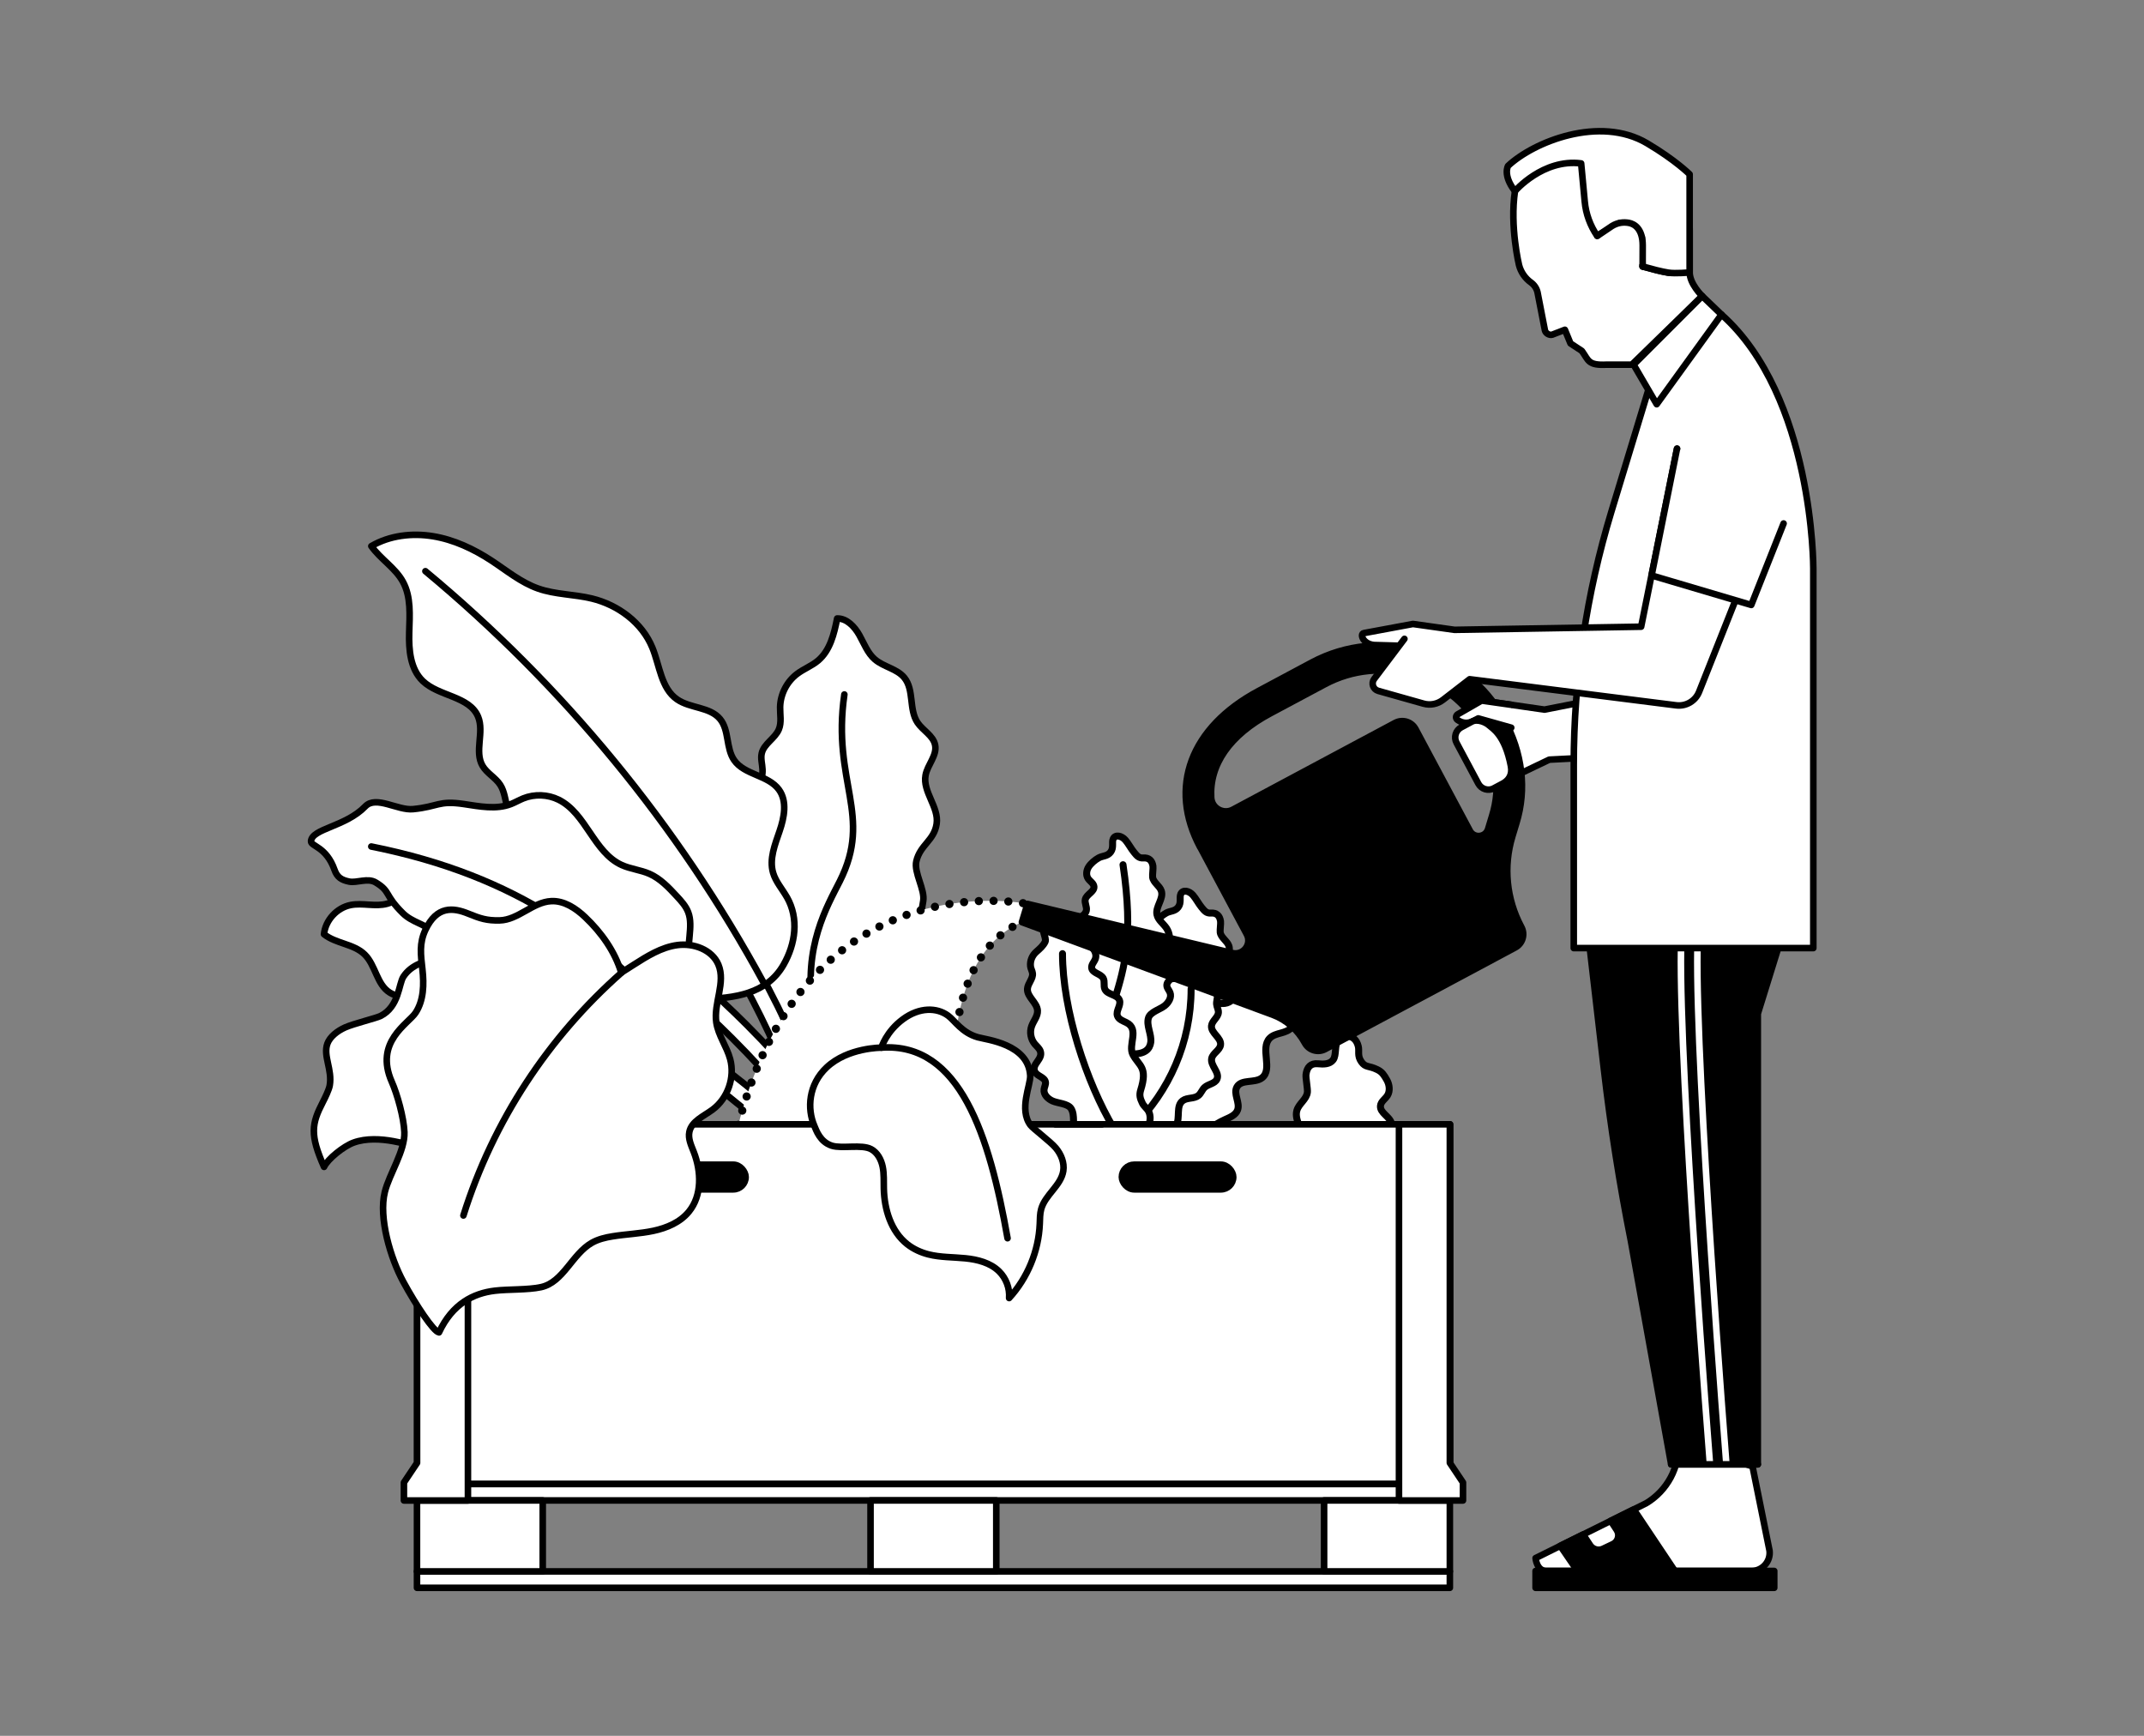
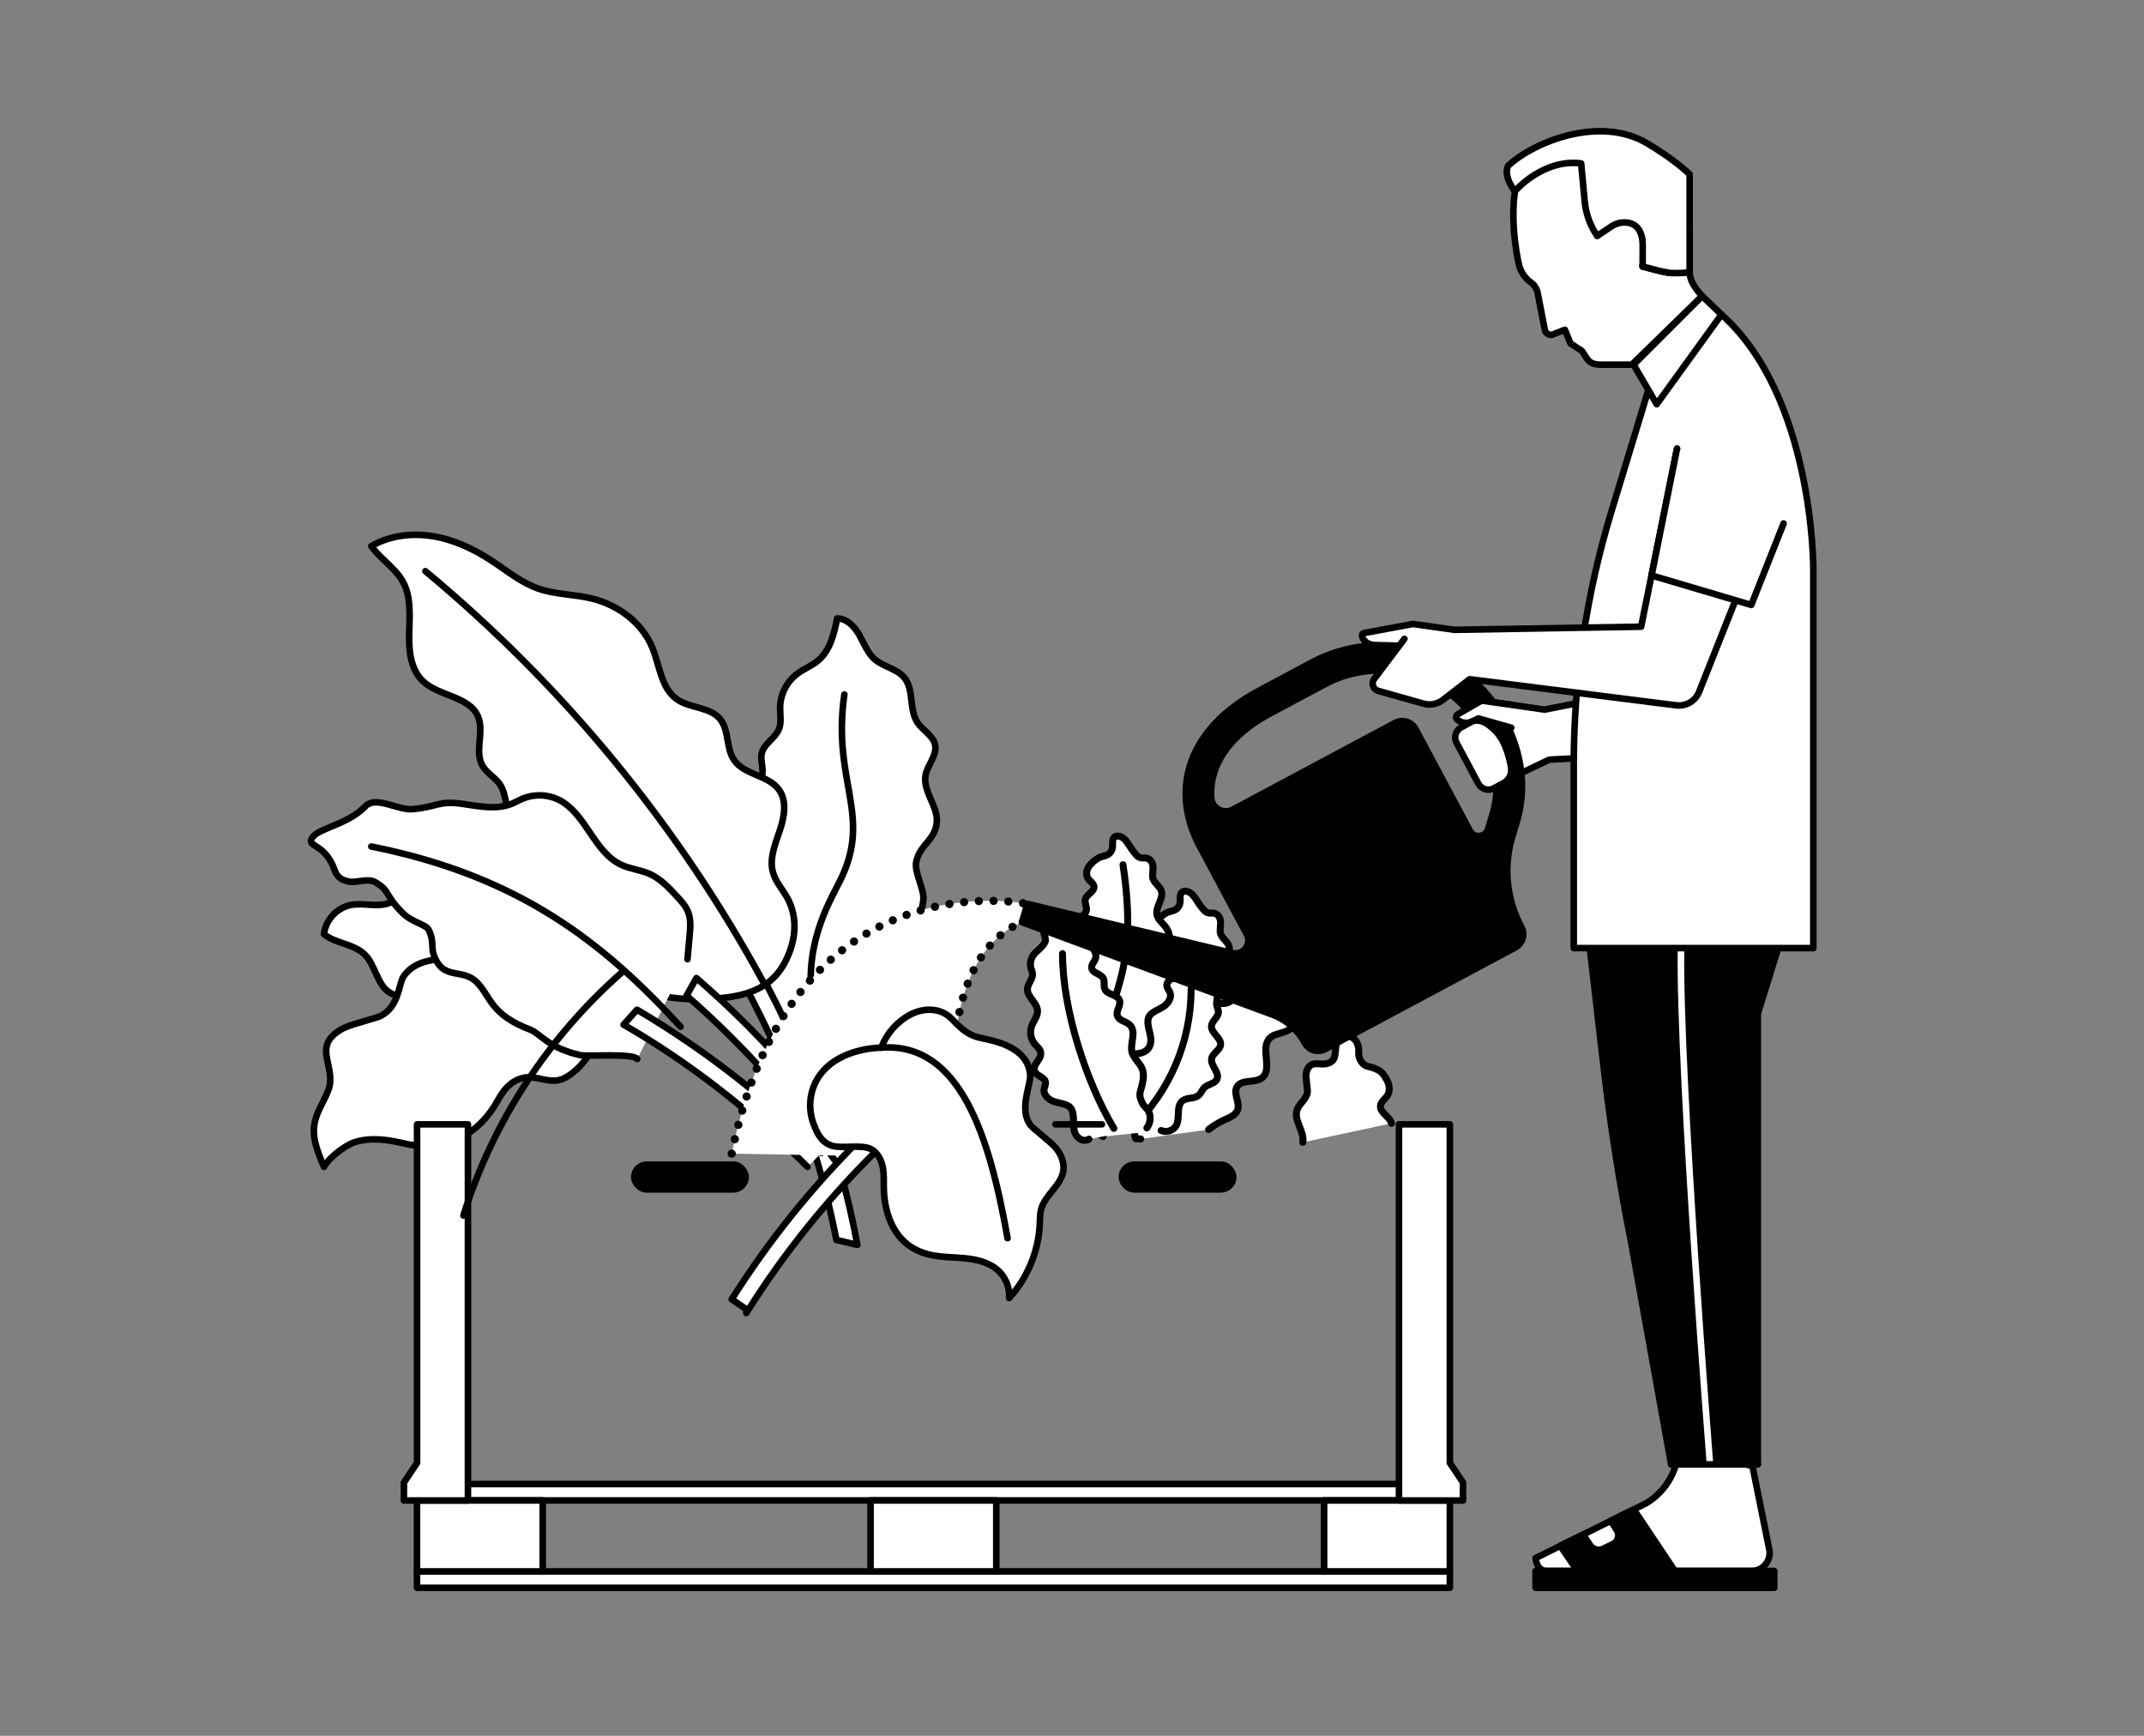
<svg xmlns="http://www.w3.org/2000/svg" id="illus" viewBox="0 0 630 510">
  <rect x="0" y="0" width="630" height="510" fill="#808080" stroke="none" />
  <defs>
    <style>.cls-1{stroke-width:0px;}.cls-1,.cls-2,.cls-3,.cls-4{fill:none;}.cls-5,.cls-6,.cls-2,.cls-7,.cls-8,.cls-3,.cls-4{stroke-linecap:round;stroke-linejoin:round;}.cls-5,.cls-6,.cls-2,.cls-7,.cls-8,.cls-4{stroke:#000;}.cls-5,.cls-6,.cls-7{fill:#fff;}.cls-5,.cls-2{stroke-width:2.05px;}.cls-6,.cls-8,.cls-3,.cls-4{stroke-width:1.93px;}.cls-7{stroke-dasharray:0 0 0 4.34;stroke-width:2.41px;}.cls-3{stroke:#fff;}</style>
  </defs>
  <path class="cls-5" d="m359.82,284.89c-.46-2.36,2.04-4.67,1.29-6.95-.51-1.53-2.35-2.43-2.56-4.03-.09-.71.2-2.53.1-3.24-.24-1.64-1.18-2.54-2.85-2.41-1.31.1-1.88-.65-2.72-1.67-.84-1.01-1.66-2.58-2.54-3.59-1.08-1.25-2.97-1.74-3.59-.3-.43.99.25,2.54-.74,3.84-.97,1.27-2.34,1.05-3.51,1.7-1.08.59-2.36,1.67-3,2.72-.62,1.02-.76,2.39-.1,3.37.55.81,1.6,1.35,1.71,2.32.17,1.55-2.15,2.25-2.54,3.77" />
  <path class="cls-5" d="m382.83,335.63c.52-3.16-2.64-6.33-1.75-9.38.6-2.05,2.86-3.22,3.09-5.37.1-.96-.52-4.2-.41-5.15.26-2.2,1.4-3.39,3.48-3.19,1.63.16,3.48.2,4.5-1.15,1.02-1.35.36-4.38,1.42-5.73,1.31-1.65,5-2.11,5.96,1.74.36,1.42-.35,2.78.91,4.56s2.09,1.02,4.71,2.31c1.4.69,1.96,1.6,2.77,3.03.79,1.38,1,3.23.2,4.54-.66,1.08-1.96,1.78-2.07,3.08-.18,2.09,2.73,3.08,3.24,5.13" />
  <circle class="cls-1" cx="304.25" cy="252.35" r="4" />
-   <path class="cls-1" d="m316.13,270.97c0,2.21-1.79,4-4,4-2.21,0-4-1.79-4-4,0-2.21,1.79-4,4-4,2.21,0,4,1.79,4,4Z" />
  <circle class="cls-1" cx="285.04" cy="230.85" r="4" />
  <circle class="cls-1" cx="298.38" cy="256.35" r="4" />
  <path class="cls-1" d="m287.39,266.19c0,2.21-1.79,4-4,4-2.21,0-4-1.79-4-4s1.79-4,4-4c2.21,0,4,1.79,4,4Z" />
  <circle class="cls-1" cx="324.34" cy="204.03" r="4" />
  <path class="cls-5" d="m355.14,331.87c1.47-1.17,3.09-2.15,4.8-2.92,1.47-.66,3.17-1.33,3.72-2.84.79-2.17-1.34-4.76-.19-6.77,1.33-2.34,5.22-1.02,7.36-2.66,3.27-2.52-.62-8.68,2.26-11.64.85-.88,2.11-1.21,3.29-1.53s2.43-.73,3.19-1.68c.76-.96.72-2.64-.38-3.18-.46-.22-1-.21-1.49-.36-1.47-.44-2.13-2.25-1.88-3.76s1.16-2.82,1.92-4.15c.76-1.33,1.42-2.86,1.1-4.36-.12-.55-.38-1.09-.84-1.42-1.07-.78-2.59-.07-3.58.81s-1.94,2.01-3.26,2.15c-2.09.22-3.92-2.2-5.95-1.67-.88.23-1.53.97-2.1,1.68-.64.8-1.3,1.8-.97,2.77.14.41.44.74.6,1.14.63,1.55-1.13,3.11-2.79,3.32s-3.36-.33-5.01-.02c-2.68.51-4.57,3.55-3.84,6.18.22.78.63,1.53.56,2.34-.16,2.02-2.78,2.56-4.59,3.47-2.28,1.14-3.76,3.7-3.61,6.24.04.76.15,1.68-.47,2.13-.37.27-.87.24-1.33.21-2.21-.11-4.88.5-5.6,2.59-.85,2.44,1.57,5.27.38,7.56-.32.62-.86,1.08-1.31,1.6-1.75,1.99-2.32,4.95-1.43,7.44.5.03.99.06,1.49.09" />
  <path class="cls-5" d="m341.18,332.15c1.57.72,3.65.02,4.46-1.51,1.2-2.27-.17-5.71,1.89-7.25,1.32-.99,3.37-.49,4.64-1.54.76-.63,1.06-1.69,1.79-2.36,1.08-1,2.99-1.07,3.62-2.4.94-1.97-2-4.01-1.53-6.14.35-1.56,2.39-2.36,2.6-3.95.28-2.11-2.87-3.48-2.66-5.6.15-1.5,1.95-2.45,2.03-3.95.04-.82-.45-1.57-.53-2.38-.09-.9.32-1.79.21-2.68-.18-1.54-1.75-2.48-2.64-3.75-.84-1.2-1.09-2.72-1.89-3.95-.8-1.22-2.65-2.03-3.69-1-.72.71-.66,1.92-1.27,2.73-1.41,1.86-5.02.3-6.38,2.2-1.25,1.74.68,4.81-1.05,6.08-.62.46-1.46.42-2.2.63-2.21.62-3.13,3.2-3.64,5.44-.5,2.24-1.16,4.82-3.24,5.78-.76.35-1.64.36-2.4.72-3.69,1.75-.82,6.42-1.9,7.93-1.99,2.79-4.79,2.99-2.48,8.58.52,1.27.2,2.06-.53,3.22-.49.78-1.4,1.2-1.95,1.93-.6.81-.67,1.93-.31,2.86.37.93,1.13,1.68,2.02,2.14" />
  <path class="cls-2" d="m333.07,330.94c10.45-10.28,16.93-24.58,16.93-40.4" />
  <path class="cls-5" d="m332.62,309.65c3.84.1,5.25-1.43,5.52-3.4.31-2.36-1.4-4.98-.65-7.26.55-1.66,3.4-2.44,4.71-3.47,1.18-.93,2.15-2.49,1.6-3.9-.27-.7-.88-1.27-.93-2.02-.11-1.51,2.04-2.29,2.29-3.78.39-2.41-3.31-2.84-3.06-5.41.09-.88.67-1.61,1.05-2.41.8-1.67.65-3.75-.38-5.29-.92-1.37-2.5-2.39-2.81-4.01-.46-2.36,2.04-4.67,1.29-6.95-.51-1.53-2.35-2.43-2.56-4.03-.09-.71.2-2.53.1-3.24-.24-1.64-1.18-2.54-2.85-2.41-1.31.1-1.88-.65-2.72-1.67-.84-1.01-1.66-2.58-2.54-3.59-1.08-1.25-2.97-1.74-3.59-.3-.43.99.25,2.54-.74,3.84-.97,1.27-2.34,1.05-3.51,1.7-1.08.59-2.36,1.67-3,2.72-.62,1.02-.76,2.39-.1,3.37.55.81,1.6,1.35,1.71,2.32.17,1.55-2.15,2.25-2.54,3.77-.27,1.07.53,2.19.31,3.27-.36,1.8-3.19,2.35-3.35,4.18-.14,1.57,1.85,2.71,1.72,4.28-.09,1.12-1.19,1.82-2.05,2.55-3.42,2.88,1.23,6.5.43,9.67-.94,3.71-3.37,4.58.34,10.59.84,1.36.79,2.37.48,3.88-.21,1.02-.89,1.71-1.16,2.7-.29,1.08-.03,2.41.58,3.42.6,1.01,1.5,1.7,2.43,2.04" />
  <path class="cls-2" d="m327.48,326.19c-9.05-34.38,8.84-29.8,2.51-72.13" />
  <path class="cls-5" d="m319.97,334.7c-1.44.87-3.35.02-4.09-1.82-.89-2.21.13-5.17-1.16-7.19-.94-1.47-3.9-1.53-5.42-2.21-1.38-.61-2.7-1.89-2.51-3.39.09-.74.54-1.45.41-2.18-.27-1.49-2.54-1.71-3.15-3.1-.97-2.24,2.51-3.57,1.63-6-.3-.83-1.05-1.4-1.62-2.08-1.18-1.42-1.55-3.48-.93-5.22.55-1.56,1.83-2.93,1.74-4.58-.14-2.4-3.13-4.02-2.96-6.42.11-1.61,1.68-2.93,1.49-4.53-.08-.71-.51-1.35-.59-2.06-.18-1.65.48-3.19,1.72-4.29.98-.87,2.02-1.75,2.58-2.94s-1.75-4.25,0-5.94c1.19-1.14,4.25-1.85,5.57,1.16.43.99.61,2.31,1.17,3.29.8,1.39,2.23,1.03,3.52,1.37,1.19.31,2.7,1.04,3.57,1.9.85.83,1.33,2.13.92,3.25-.33.92-1.22,1.7-1.08,2.67.22,1.55,2.64,1.65,3.39,3.02.53.97.03,2.25.5,3.25.79,1.66,3.66,1.49,4.28,3.22.53,1.48-1.12,3.09-.61,4.57.36,1.06,1.6,1.48,2.61,1.97,4.02,1.95.4,6.6,1.96,9.47,1.83,3.37,4.39,3.61,2.28,10.35-.48,1.53-.18,2.49.49,3.88.45.93,1.29,1.44,1.79,2.33.55.97.62,2.33.28,3.45-.17.56-.43,1.07-.75,1.5" />
  <path class="cls-5" d="m327.3,331.54c-8.08-13.53-15.09-34.91-15.09-51.35" />
  <path class="cls-6" d="m142.17,272.07c-4-1.19-5.89-5.63-8.84-8.58-2.45-2.45-6.06-3.96-9.44-3.19-3.73.86-6.46,4.22-10.16,5.23-3.45.94-7.17-.32-10.68.37-4.07.8-7.41,4.45-7.85,8.57,3.5,2.82,8.78,2.81,11.97,5.97,3.22,3.17,3.52,8.8,7.36,11.19,1.34.83,2.97,1.15,4.2,2.14,1.38,1.11,2.01,2.88,2.95,4.37,3.42,5.4,10.49,6.87,16.8,7.85" />
  <path class="cls-6" d="m165.07,292.06s-1.08-4.26-3.27-8.9c-.87-1.85-7.26-4.82-11.57-3.78-2.59.63-6.32,2.92-11.46,2.73-2.95-.11-15.47-2.39-20.23,4.85-1.42,2.16-1.24,8.81-6.75,11.56-1.23.61-7.98,2.27-10.36,3.34-2.38,1.07-4.49,2.76-5.23,4.77-1.31,3.6,1.5,7.63.69,12.29-.21,1.23-1.39,3.66-2,4.83-3.35,6.46-3.86,9.65.33,19.09,1.1-2.34,5.76-6.08,8.69-7.14,3.69-1.34,8.04-1.08,11.73-.4s4.21,1.12,8.06,1.35c2.46.14,5.01-.06,7.45-.72,6.43-1.73,11.31-6.34,14.25-11.16,1.03-1.69,1.89-3.45,3.27-5s3.42-2.92,5.73-3.21c3.38-.42,6.48,1.51,9.81.78,1.47-.32,2.75-1.13,3.87-1.99,4.38-3.39,6.97-8.1,6.94-12.61-.03-4.51-9.95-10.67-9.95-10.67Z" />
  <path class="cls-6" d="m256.69,278.64c2.57-2.35,7.72-2.8,10.69-4.62,2.97-1.82,3.3-5.85,3.9-9.28.58-3.34-2.81-8.43-2.02-11.73,1.15-4.83,5.22-6.03,5.96-10.94.74-4.91-4.15-9.42-3.25-14.31.57-3.09,3.42-5.77,2.81-8.86-.55-2.78-3.59-4.24-5.17-6.59-2.59-3.85-.94-9.59-3.87-13.19-2.16-2.65-6.05-3.15-8.65-5.37-2.17-1.86-3.18-4.68-4.58-7.16-1.4-2.49-3.67-4.92-6.52-4.88-.9,4.53-2.07,9.4-5.61,12.38-1.86,1.56-4.2,2.43-6.14,3.89-3.03,2.27-4.93,5.98-5.01,9.77-.04,2.2.48,4.5-.37,6.54-1.12,2.69-4.38,4.2-5.03,7.04-.36,1.56.17,3.17.23,4.76.26,6.79-7.34,11.11-9.73,17.47-2.76,7.33,1.9,15.1,5.14,22.23.85,1.87,1.6,4.15.5,5.9-.57.92-1.55,1.49-2.32,2.26-2.39,2.41-2.27,6.47-.75,9.5s4.14,5.34,6.53,7.75c2.39,2.41,4.7,5.17,5.27,8.52.33,1.92.11,4.03,1.19,5.65,1.5,2.24,4.96,2.36,7.28.98s3.78-3.81,5.15-6.14c2.1-3.59,9.08-5.36,9.85-9.42.76-4.03,1.01-8.63,4.51-12.13Z" />
  <path class="cls-6" d="m220.39,280.53c15.27,26.37,25.92,55.12,31.55,85.22l-6.16-1.44c-5.54-28.16-15.59-55.07-29.8-79.86" />
  <path class="cls-6" d="m231.2,263.56c-1.36-2.38-3.26-4.5-4.03-7.12-1.19-4.05.55-8.29,1.91-12.28,1.37-3.99,2.29-8.74-.19-12.15-3.13-4.31-10.14-4.29-13.17-8.68-2.44-3.53-1.4-8.74-4.12-12.06-2.97-3.62-8.76-3.11-12.62-5.77-4.73-3.25-5.12-9.92-7.3-15.23-3.01-7.33-10.07-12.55-17.77-14.42-5.21-1.26-10.73-1.15-15.78-2.93-5.05-1.77-9.26-5.28-13.74-8.22-5.22-3.42-11-6.14-17.16-7.15s-12.73-.24-18.12,2.91c2.7,3.82,7.04,6.36,9.29,10.47,2.44,4.45,1.98,9.85,1.84,14.93-.15,5.08.33,10.71,3.99,14.23,4.76,4.57,13.74,4.4,16.26,10.5,1.87,4.53-1.17,10.2,1.31,14.43,1.29,2.19,3.79,3.43,5.18,5.56,1.3,2,1.44,4.51,2.16,6.79,2.66,8.41,12.85,12.96,14.82,21.56,1.22,5.33-1.07,11.16.86,16.27,1.17,3.1,3.73,5.46,6.38,7.44,10.04,7.52,22.71,11.29,35.22,10.92,9.38-.28,18.9-1.47,23.84-10.13,3.47-6.09,4.57-13.53.96-19.86Z" />
  <path class="cls-4" d="m224.44,288.82c-25.22-46.43-59.09-87.49-99.44-121" />
  <path class="cls-6" d="m202.01,281.82c.21-2.32.42-4.64.63-6.96.21-2.3.41-4.69-.42-6.85-.69-1.81-2.04-3.28-3.37-4.71-2.36-2.55-4.82-5.16-8-6.56-2.62-1.16-5.58-1.41-8.19-2.6-8.19-3.73-10.44-15.18-18.5-19.17-3.2-1.58-7.08-1.73-10.39-.4-1.23.5-2.38,1.18-3.61,1.66-4.37,1.7-9.26.69-13.91,0-7.44-1.1-7.38.76-14.87,1.5-4.52.45-10.87-4.09-14.03-.82-5.82,6.03-15.66,6.49-15.96,10.23-.12,1.53,4.49,1.55,6.91,8.44.77,2.18,2.04,2.98,4.31,3.44,2.27.45,5.44-1.18,7.8.25,4.49,2.72,2.4,3.56,8,9.07,2.72,2.68,6.86,3.31,7.57,4.85,2.07,4.5-.06,5.37,2.58,9.66,2.81,4.56,7.83,1.94,11.58,5.77,4.14,4.22,3.87,9.45,15.78,13.95,2.74,1.04,5.22,5.36,14.58,7.43,2.04.45,15.56-.59,16.75,1.13" />
  <path class="cls-4" d="m199.98,301.66c-22.91-25-47.54-44.29-90.88-52.95" />
  <path class="cls-6" d="m245.16,340.71c-8.84-12.58-18.83-24.49-29.93-35.59-4.37-4.37-8.88-8.58-13.49-12.61l2.9-5.14c5.03,4.35,9.93,8.91,14.68,13.66,11.72,11.72,22.23,24.32,31.48,37.65" />
  <path class="cls-6" d="m237.29,342.83c-17.38-17.19-35.16-30.87-54.05-41.78l3.95-4.39c19.53,11.54,37.73,25.62,54.18,42.08" />
  <path class="cls-4" d="m238.97,296.67c-3.13-18.29,4.19-30.61,7.8-37.76,9.78-19.41-2.38-29.11,1.34-54.87" />
  <path class="cls-7" d="m215.01,338.94c17.75-87.97,86.88-73.37,86.88-73.37,4.23,1.02,1.95,3.81-1.63,5.36-22.71,9.84-21.96,47.14-17.48,66.49.19.83-11.96,1.7-11.93,2.55" />
  <path class="cls-6" d="m257.27,338.36c-14.54,14.4-27.25,30.31-37.97,47.42l.13-1.04-4.42-3c10.64-16.83,23.17-32.5,37.45-46.75" />
-   <rect class="cls-6" x="122.62" y="330.34" width="303.5" height="105.69" transform="translate(548.74 766.36) rotate(-180)" />
  <rect class="cls-6" x="122.53" y="461.69" width="303.5" height="4.82" />
  <rect class="cls-6" x="122.53" y="436.02" width="303.5" height="4.82" />
  <rect class="cls-8" x="329.65" y="342.19" width="32.73" height="7.25" rx="3.63" ry="3.63" />
  <rect class="cls-8" x="186.37" y="342.19" width="32.73" height="7.25" rx="3.63" ry="3.63" />
  <rect class="cls-6" x="389.08" y="440.85" width="36.95" height="20.84" transform="translate(815.11 902.53) rotate(-180)" />
  <rect class="cls-6" x="122.53" y="440.85" width="36.95" height="20.84" transform="translate(282.01 902.53) rotate(-180)" />
  <rect class="cls-6" x="255.81" y="440.85" width="36.95" height="20.84" transform="translate(548.56 902.53) rotate(-180)" />
  <polygon class="cls-6" points="429.89 440.85 411.08 440.85 411.08 330.34 426.03 330.34 426.03 429.8 429.89 435.57 429.89 440.85" />
  <polygon class="cls-6" points="118.69 440.85 137.5 440.85 137.5 330.34 122.55 330.34 122.55 429.8 118.69 435.57 118.69 440.85" />
  <line class="cls-4" x1="323.8" y1="330.34" x2="310.13" y2="330.34" />
-   <path class="cls-6" d="m182.57,285.77c1.18-.75,2.36-1.51,3.54-2.26,4.03-2.57,8.22-5.21,12.95-5.84,4.74-.63,10.18,1.34,12.03,5.74,2.22,5.29-1.44,11.32-.61,17,.56,3.8,3.07,7.04,4.07,10.75,1.45,5.36-.68,11.51-5.13,14.83-2.61,1.95-6.21,3.39-6.86,6.58-.41,1.99.55,3.97,1.29,5.87,2.24,5.74,2.48,12.8-1.43,17.56-2.55,3.12-6.49,4.79-10.43,5.63-3.94.84-8,.97-11.97,1.61-2.11.34-4.22.84-6.08,1.89-5.86,3.32-8.41,11.64-14.99,13.05-3.89.84-9.58.57-13.53,1.04-6.3.75-12.49,3.83-16.42,12.25-1.57-.19-6.76-8-10.49-14.87-3.74-6.87-7.31-18.79-5.43-26.38,1.32-5.33,5.96-12.1,5.75-17.58-.17-4.3-2.12-11.21-3.69-14.75-5.25-11.84,4.86-17.06,7.01-20.37,2.38-3.67,2.47-8.35,1.98-12.69s-.98-7.64.87-11.6c3.35-7.18,8.19-6.59,12.61-4.79,3.49,1.42,5.45,2.07,9.22,1.98,5.45-.13,9.71-5.39,15.15-5.66,3.77-.19,7.23,2.1,9.97,4.7,4.73,4.49,8.74,10.08,10.61,16.33Z" />
  <path class="cls-4" d="m182.6,285.8c-21.39,18.88-37.66,43.44-46.43,71.32" />
  <path class="cls-6" d="m258.99,307.79s1.41-4.73,6.38-8.37c4.82-3.54,9.92-3.44,13.2-1.03,1.97,1.45,4.09,5.05,8.74,6.36,2.67.75,14.89,1.98,15.41,11.26.16,2.77-3.4,9.95.08,14.58.78,1.03,5.89,4.83,7.45,6.7,1.56,1.87,2.56,4.33,2.19,6.74-.67,4.3-5.32,6.99-6.49,11.19-.39,1.4-.36,2.88-.42,4.34-.33,8.02-3.58,15.9-9.01,21.82.22-2.87-.88-5.81-2.93-7.83-2.58-2.55-6.34-3.5-9.95-3.86-3.61-.36-7.29-.25-10.81-1.14-2.24-.57-4.4-1.55-6.22-2.98-4.81-3.78-6.76-10.24-6.9-16.36-.05-2.14.09-4.31-.34-6.41s-1.53-4.19-3.43-5.19c-2.77-1.46-8.53-.05-11.52-1-3.5-1.12-4.59-4.58-5.14-5.85-2.14-4.98-1.75-12.12,3.65-17.18,6.23-5.84,16.06-5.77,16.06-5.77Z" />
  <path class="cls-4" d="m296.06,363.8c-5.32-30.05-13.94-57.63-37.06-56" />
  <path class="cls-6" d="m454.4,461.56c-2.89,0-3.18-3.78-3.18-3.78,0,0,32.52-16.13,32.52-16.13,6.06-3.64,9.93-10.46,9.44-18.01l21.78,7.19,5.01,24.8c.35,3.16-2.12,5.93-5.31,5.93h-2.74s-57.53,0-57.53,0Z" />
  <path class="cls-8" d="m465.19,450.85l2.06,3.13c.82,1.25,2.44,1.7,3.78,1.06l2.86-1.36c1.57-.75,2.12-2.71,1.16-4.16l-1.76-2.68,6.78-3.36,7.73,11.57h0l4.35,6.51h-28.66s-.6-.93-.6-.93l-4.42-6.45,6.71-3.33Z" />
  <rect class="cls-8" x="451.22" y="461.56" width="70.13" height="4.95" />
  <path class="cls-8" d="m523.42,275.6l-6.9,22.24v127.45s0,4.95,0,4.95h-25.46s-11.82-65.58-11.82-65.58c-3.33-16.73-5.98-33.59-7.95-50.54l-4.48-38.53h56.61Z" />
-   <path class="cls-3" d="m507.26,429.87s-9.05-114.09-8.49-150.94" />
  <path class="cls-3" d="m502.44,429.87s-9.05-114.09-8.49-150.94" />
  <path class="cls-6" d="m479.49,107.14h-7.41c-5.52.26-5.22-1.22-7.27-4.05l-3.33-2.19-1.65-4.01-3.72,1.44c-.87.25-1.95-.42-2.15-1.3l-2.17-11.15c-.27-1.16-.95-2.18-1.91-2.87h0c-1.73-1.24-2.98-3.04-3.52-5.1,0,0-2.74-11.28-1.2-21.75,0,0,9.6-19.49,30.87-14.04,21.27,5.45,20.47,25.89,20.47,25.89v12.05c0,3.36,3.68,6.92,3.68,6.92l-20.69,20.16Z" />
  <path class="cls-6" d="m529.19,162.82l-9.59,52.17c-.52,2.86-2.92,5-5.81,5.2l-58.55,3-10.92,5.23-2.38-3.08c-1.57-.12-5.75-3.84-5.06-5.27l-5.23-3.44-1.1,2.28,8.03-12.63,15.26,2.21,45.34-8.93.14-53.38" />
  <path class="cls-8" d="m373.86,298.1c4.09,1.51,7.49,4.47,9.55,8.32h0c1.15,2.16,3.83,2.97,5.99,1.82l55.84-29.85c2.16-1.15,2.97-3.83,1.82-5.99l-.04-.08c-4.36-8.15-5.3-17.7-2.63-26.55l1.18-3.9c3.09-9.99,1.83-20.62-3.66-30.7-10.93-20.09-36.26-27.32-56.43-16.54l-15.71,8.4c-19.98,10.68-26.54,28.27-17.11,45.91.04.07.09.13.14.2l13.56,25.37c1.55,2.9-1.05,6.26-4.24,5.5l-60.21-14.44-1.63,5.36,73.6,27.18Zm63.41-54.54c-.75,2.48-4.13,2.82-5.35.53l-15.97-29.88c-1.15-2.16-3.83-2.97-5.99-1.82l-47.7,25.49c-2.78,1.48-6.18-.4-6.36-3.54-.56-9.66,5.4-18.35,17.38-24.75l16.02-8.56c16.31-8.72,36.73-2.95,45.78,13.18,4.81,8.57,5.94,17.14,3.36,25.48l-1.17,3.87Z" />
  <path class="cls-6" d="m485.74,110.02l-12.27,40.39c-7.31,24.08-11.03,49.11-11.03,74.27v53.88s70.39,0,70.39,0v-111.52s.15-50.45-26.99-74.63l-20.11,17.6Z" />
  <path class="cls-6" d="m518.85,153.96l-19.58,49.3c-1.07,2.7-3.84,4.33-6.72,3.97l-60.7-7.67-7.84,6.06c-1.63,1.26-3.75,1.67-5.73,1.11l-13.3-3.75c-1.52-.43-2.13-2.25-1.18-3.51l8.88-11.77-1.52,2.02-6.73-.19c-3.83.09-5.01-3.3-3.67-3.52l14.42-2.68,12.23,1.72,54.83-.92,10.55-52.32" />
  <polyline class="cls-6" points="524.1 153.8 514.6 177.74 485.31 169.07 492.78 131.82" />
  <polygon class="cls-6" points="486.81 118.76 505.85 92.42 500.18 86.98 480.02 107.14 486.81 118.76" />
  <path class="cls-4" d="m496.49,80.06c0-3.36-4.19.39-6.26.06s-4.74-1.03-7.55-1.82" />
  <path class="cls-6" d="m482.68,78.29c2.81.79,5.48,1.49,7.55,1.82s6.26-.06,6.26-.06v-28.84s-4.13-4.16-12.5-9.11c-13.93-8.25-33.3-.46-40.86,6.64,0,0-1.63,2.72,2.02,7.42,0,0,8.24-9.6,19.46-8.15l1.05,11.2c.34,3.66,1.62,7.11,3.63,10.05l6.72-3.76,6.44,4.25.21,8.55Z" />
  <path class="cls-6" d="m444.07,213.8l-9.7-2.73-1.59.83c-1.38.72-3.04.62-4.32-.27l-.19-.13c-.58-.4-.54-1.27.07-1.63l7.03-4.04,8.7,1.24" />
  <path class="cls-6" d="m469.35,69.32l4.3-2.9c1.68-1.03,3.39-1.23,5.01-.93s4.04,1.74,4.04,6.62l-.02,6.18" />
  <path class="cls-6" d="m438.96,231.6l2.59-1.38c1.64-.88,2.92-2.49,2.42-5.11-1.76-9.25-5.43-11.08-6.4-11.98-.97-.9-3.43-1.99-5.07-1.11l-3.12,1.67c-1.64.88-2.26,2.92-1.38,4.56l6.4,11.98c.88,1.64,2.92,2.26,4.56,1.38Z" />
  <line class="cls-8" x1="516.52" y1="430.24" x2="491.06" y2="430.24" />
</svg>